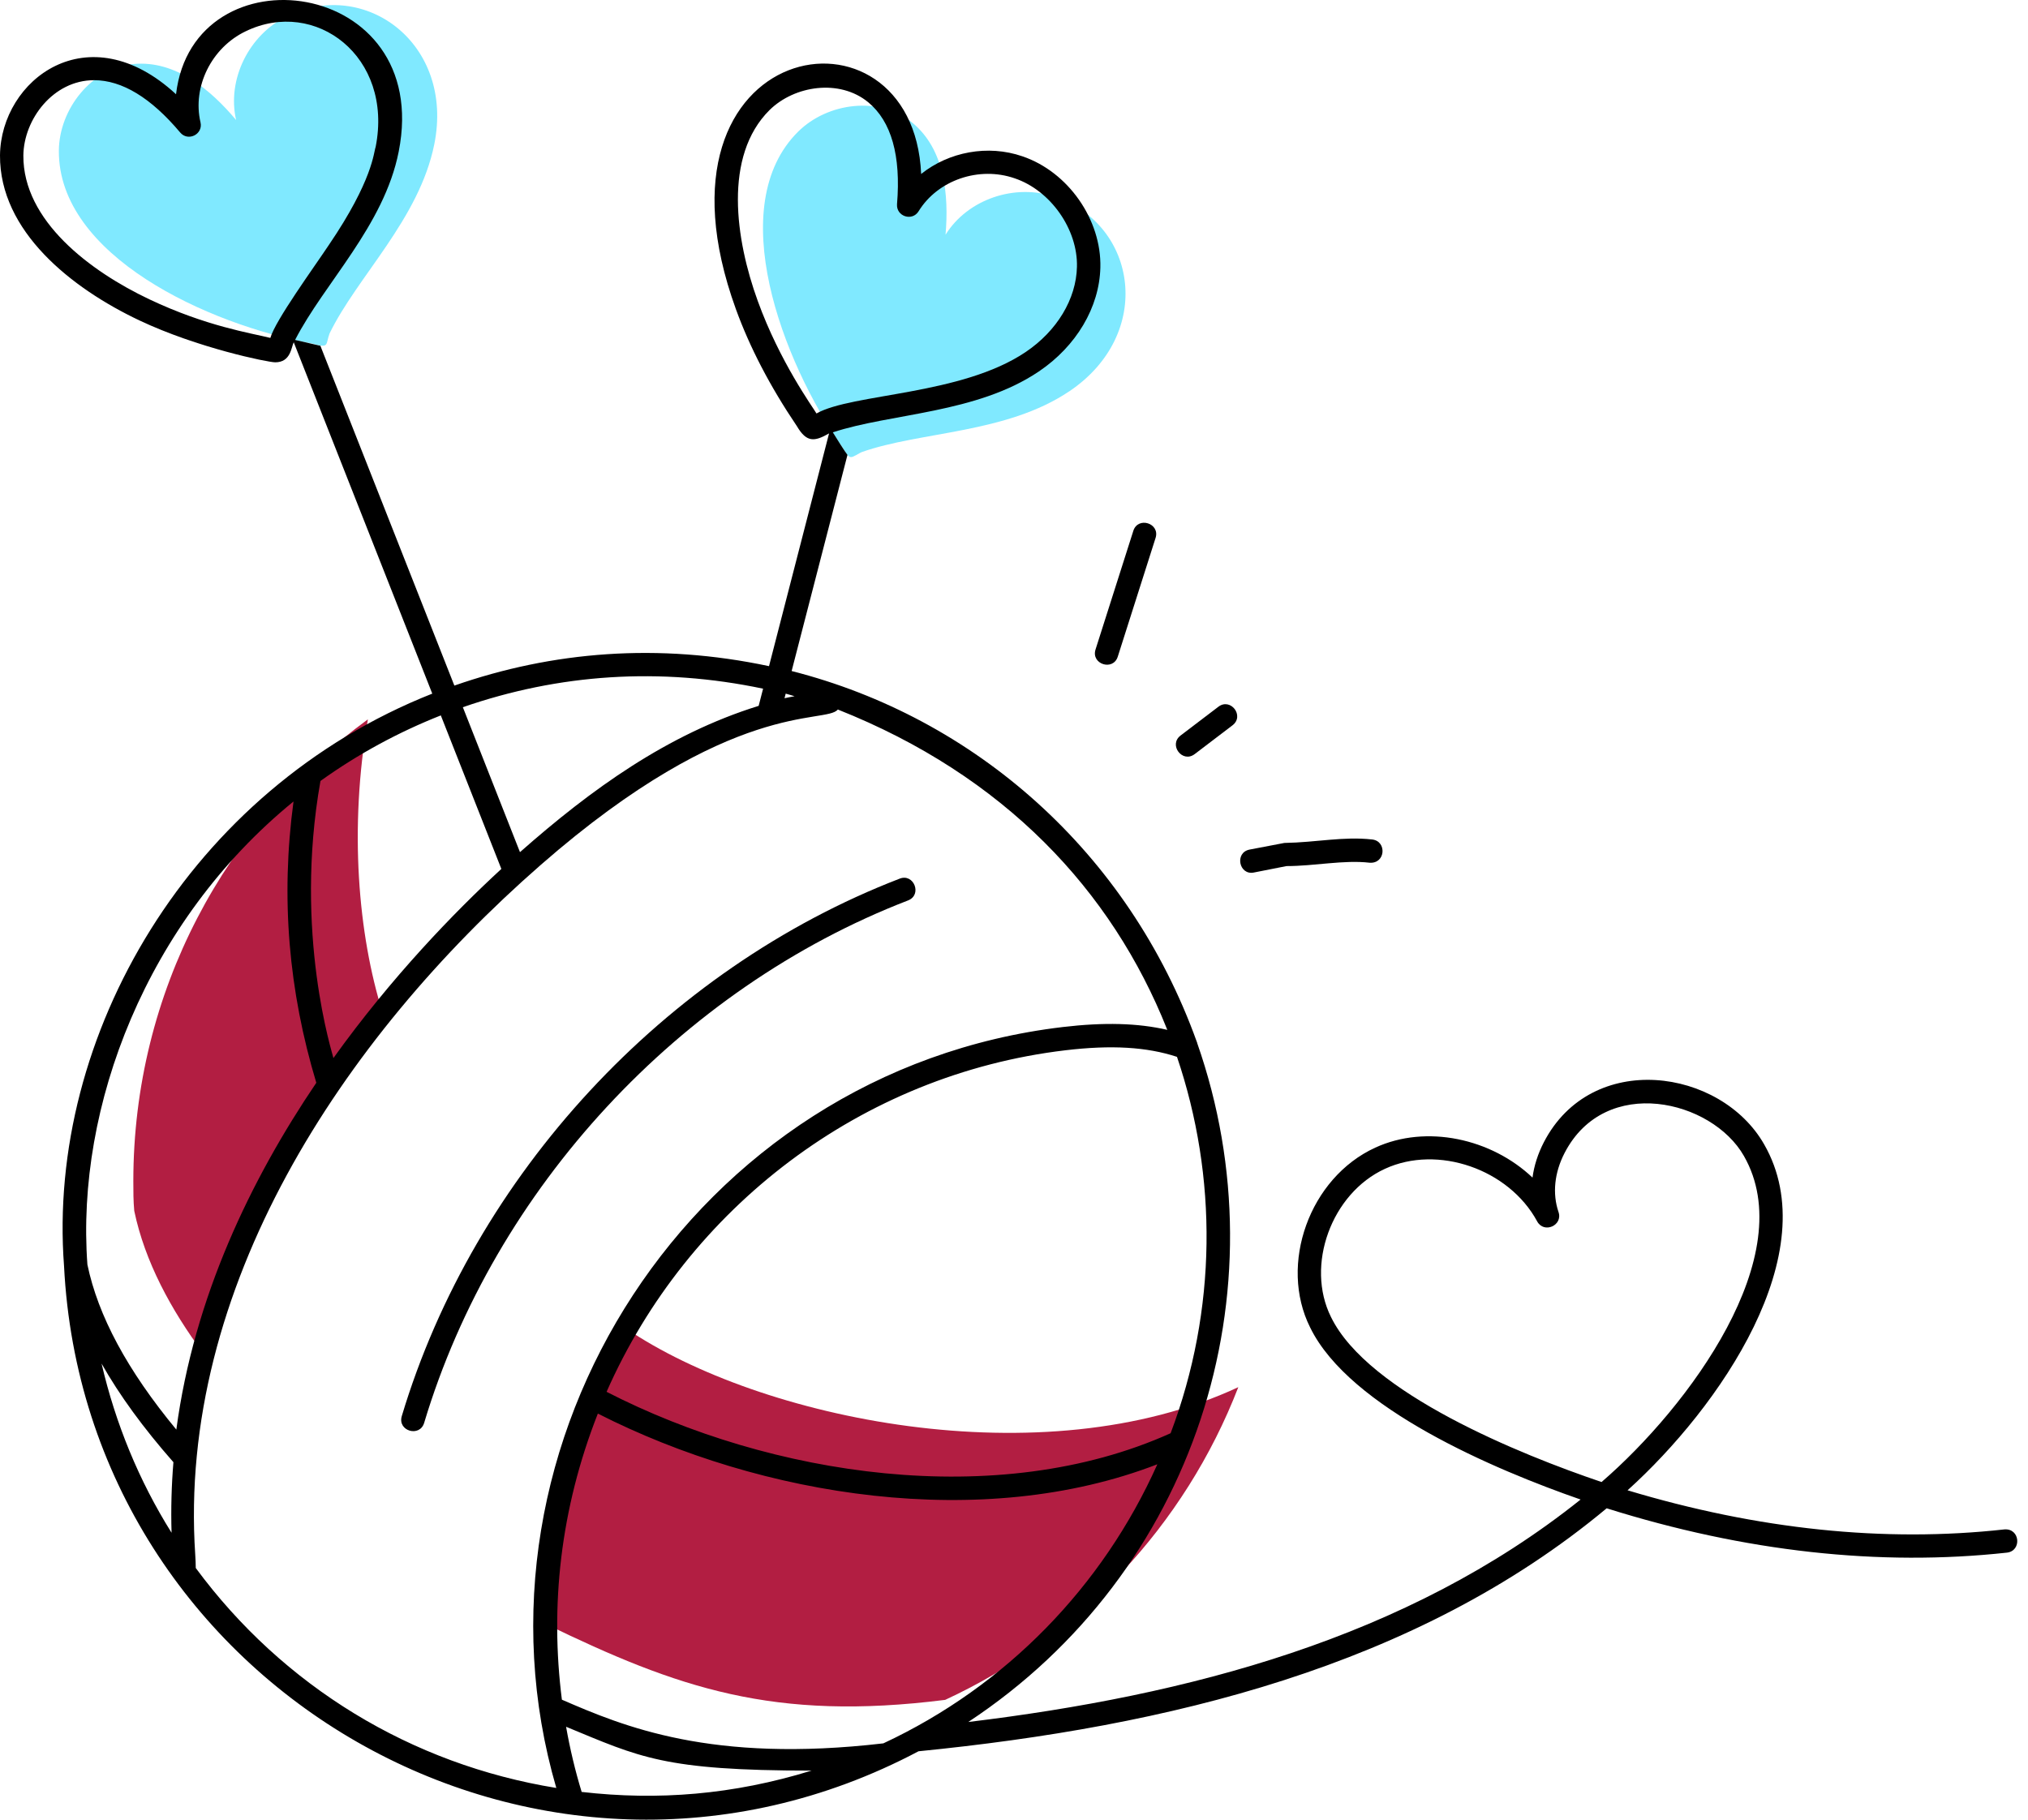
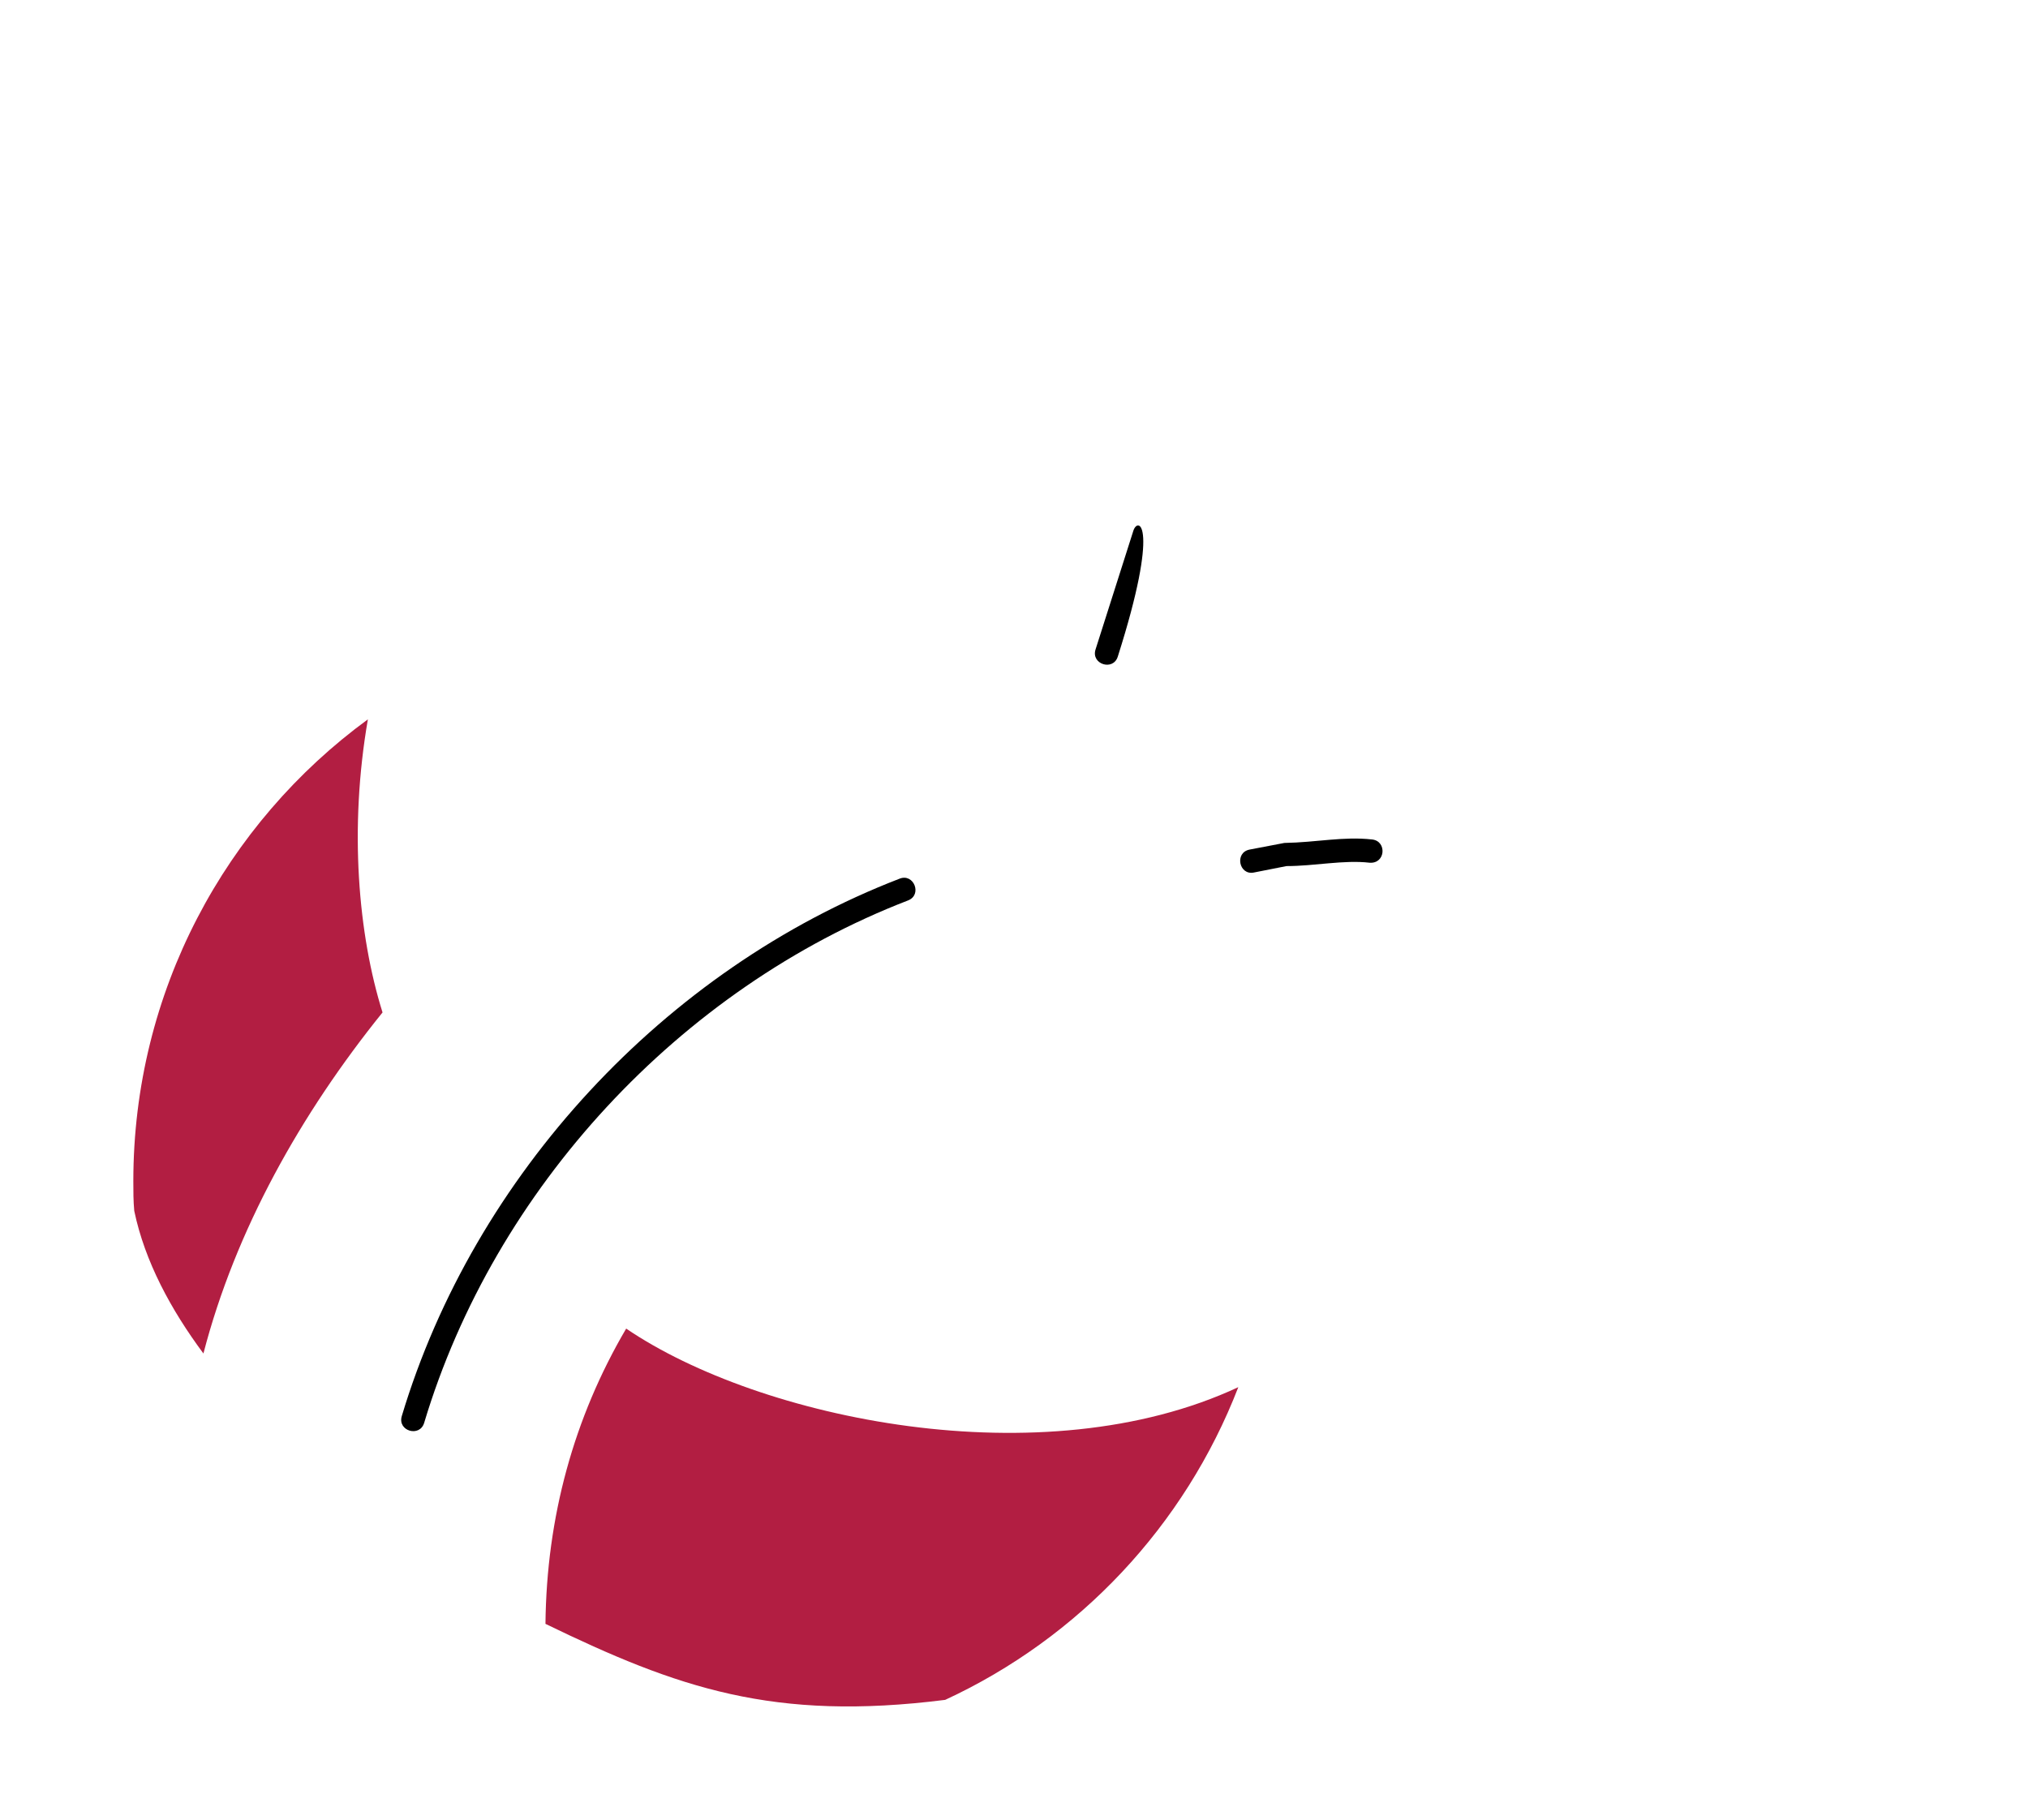
<svg xmlns="http://www.w3.org/2000/svg" width="156" height="140" viewBox="0 0 156 140" fill="none">
  <path d="M29.426 77.894C23.146 85.682 18.115 94.621 15.648 104.134C13.156 100.778 11.141 97.064 10.327 93.16C10.256 92.394 10.256 91.649 10.256 90.883C10.256 76.287 17.349 63.349 28.299 55.344C26.846 63.721 27.547 71.897 29.426 77.894Z" fill="#b21e42" />
  <path d="M95.256 106.721C91.134 117.385 83.009 126.014 72.706 130.783C59.499 132.451 52.126 129.867 41.959 124.935C42.041 116.738 44.141 109.076 48.168 102.218C58.403 109.179 80.18 113.767 95.256 106.724V106.721Z" fill="#b21e42" />
-   <path d="M33.406 11.105C32.245 16.864 27.473 21.282 25.352 25.653C25.029 26.517 25.352 26.813 24.059 26.442C15.968 24.968 4.466 19.655 4.528 11.585C4.551 8.422 7.019 5.209 10.304 4.923C13.49 4.637 16.199 6.887 18.163 9.236C17.445 6.121 19.147 2.646 22.119 1.23C28.102 -1.69 34.968 3.364 33.406 11.105Z" fill="#80E9FF" />
-   <path d="M82.247 30.109C77.411 33.366 70.821 33.183 66.287 34.782C66.096 34.854 65.64 35.191 65.45 35.167C65.208 35.167 64.939 34.626 64.803 34.425C60.14 27.76 55.653 15.813 61.399 10.125C63.652 7.896 67.652 7.344 70.195 9.455C72.662 11.493 72.999 14.989 72.734 18.059C74.436 15.326 78.078 14.08 81.192 15.159C87.479 17.317 88.807 25.694 82.247 30.112V30.109Z" fill="#80E9FF" />
-   <path d="M154.187 117.668C144.955 118.692 135.214 117.675 125.196 114.659C132.276 108.273 140.493 96.387 135.704 88.044C132.361 82.18 122.432 80.77 118.756 87.884C118.3 88.769 118.007 89.685 117.885 90.601C114.723 87.595 109.716 86.489 105.791 88.296C100.729 90.611 98.35 97.282 100.781 102.133C103.813 108.355 115.015 113.086 121.585 115.37C108.197 126.075 91.366 130.439 74.483 132.485C91.944 120.966 98.786 99.376 92.091 80.249C92.091 80.243 92.091 80.236 92.091 80.229C92.091 80.222 92.101 80.256 92.063 80.158C86.794 65.518 74.932 55.197 60.895 51.627L65.19 34.999C65.04 34.822 64.247 33.569 64.064 33.263C68.536 31.786 75.109 31.823 79.912 28.579C82.802 26.629 84.568 23.637 84.643 20.584C84.738 16.898 82.162 13.218 78.649 12.027C75.98 11.104 72.978 11.69 70.858 13.385C70.238 -0.758 49.005 2.799 56.602 23.77C57.671 26.718 59.22 29.706 61.303 32.793C62.042 34.046 62.641 33.995 63.774 33.345L59.155 51.252C50.646 49.445 42.497 50.112 34.951 52.747L24.64 26.592C24.446 26.568 25.052 26.69 22.7 26.153C24.926 21.809 29.549 17.357 30.669 11.666C33.327 -1.776 14.868 -4.077 13.541 7.251C6.767 0.992 0.065 6.138 0 11.948C-0.037 17.789 5.491 22.177 10.722 24.651C15.188 26.765 20.597 27.875 21.172 27.875C22.363 27.875 22.401 26.728 22.595 26.333L33.252 53.366C14.623 60.732 3.581 79.678 4.926 97.405C6.559 129.85 41.51 150.167 70.657 134.738C89.742 132.839 108.909 128.274 123.59 116.044C134.223 119.387 144.581 120.527 154.381 119.455C155.534 119.322 155.398 117.572 154.183 117.668H154.187ZM62.807 31.813C62.505 31.296 59.989 27.851 58.287 23.15C56.572 18.429 55.632 12.013 59.193 8.47C61.112 6.577 64.581 6.053 66.787 7.867C68.567 9.338 69.312 11.976 69.002 15.706C68.928 16.649 70.173 17.054 70.663 16.251C72.137 13.855 75.313 12.765 78.06 13.722C80.817 14.655 82.917 17.65 82.842 20.533C82.785 23.008 81.311 25.455 78.901 27.082C73.945 30.428 65.565 30.258 62.807 31.81V31.813ZM20.801 25.999C19.273 25.618 15.876 25.108 11.488 23.028C6.941 20.873 1.767 16.993 1.797 11.966C1.828 9.168 4.102 6.169 7.233 6.169C9.385 6.169 11.611 7.52 13.861 10.195C14.466 10.917 15.637 10.332 15.423 9.413C14.783 6.676 16.274 3.664 18.891 2.411C24.259 -0.196 30.277 4.358 28.895 11.309C28.739 11.703 28.708 13.838 25.28 18.872C24.147 20.577 21.182 24.648 20.797 25.996L20.801 25.999ZM67.951 134.129C54.706 135.674 47.95 132.818 43.222 130.769C42.31 123.573 43.089 116.126 45.989 108.757C58.614 115.186 75.575 117.862 89.027 112.657C84.834 122.042 77.41 129.714 67.951 134.129ZM15.059 120.643C15.055 120.296 15.042 119.952 15.018 119.608C13.649 99.141 26.288 79.923 41.585 66.553C56.334 53.659 63.529 55.739 64.448 54.588C77.26 59.673 85.525 68.517 89.769 79.177L89.793 79.235C87.523 78.708 84.922 78.643 81.753 79.017C53.27 82.391 35.083 111.081 42.793 137.56C31.635 135.752 21.774 129.738 15.059 120.639V120.643ZM22.578 61.661C21.58 69.102 22.203 76.23 24.331 83.306C19.297 90.747 14.922 99.798 13.564 109.989C9.8 105.438 7.543 101.238 6.723 97.293C5.828 85.154 11.26 70.889 22.581 61.661H22.578ZM13.34 112.497C13.193 114.278 13.142 116.085 13.197 117.926C10.681 113.91 8.884 109.516 7.812 104.907C9.197 107.358 11.039 109.88 13.34 112.497ZM90.048 110.268C76.726 116.265 59.254 113.556 46.66 107.082C52.896 92.946 66.235 82.67 81.964 80.804C85.491 80.386 88.207 80.546 90.538 81.311C93.66 90.529 93.636 100.758 90.048 110.268ZM61.126 53.564C60.867 53.618 60.605 53.656 60.347 53.72L60.438 53.366C60.67 53.424 60.895 53.502 61.126 53.567V53.564ZM58.699 52.985L58.359 54.306C51.343 56.487 45.482 60.722 39.998 65.562L35.604 54.411C42.987 51.848 50.761 51.317 58.699 52.985ZM38.566 66.852C34.937 70.195 30.121 75.168 25.648 81.403C25.614 81.165 22.564 71.839 24.651 60.085C27.551 58.006 30.655 56.328 33.909 55.041L38.566 66.852ZM44.743 137.866C44.243 136.229 43.845 134.554 43.545 132.852C49.213 135.191 51.044 136.225 62.426 136.225C56.398 138.087 50.601 138.54 44.743 137.866ZM123.195 114.022C117.003 111.926 105.25 107.198 102.387 101.333C100.403 97.361 102.411 91.812 106.54 89.923C110.587 88.055 116.06 89.937 118.242 93.967C118.763 94.934 120.237 94.284 119.886 93.249C119.403 91.833 119.57 90.219 120.353 88.705C123.487 82.649 131.691 84.624 134.145 88.933C138.526 96.564 129.924 108.215 123.198 114.022H123.195Z" fill="black" />
  <path d="M69.846 69.278C70.963 68.849 70.295 67.164 69.199 67.603C51.142 74.568 36.468 90.412 30.906 108.953C30.563 110.1 32.288 110.607 32.629 109.467C38.034 91.451 52.296 76.052 69.846 69.278Z" fill="black" />
-   <path d="M85.984 50.517L88.89 41.388C89.251 40.252 87.532 39.714 87.178 40.844L84.271 49.973C83.914 51.103 85.626 51.651 85.984 50.517Z" fill="black" />
-   <path d="M91.9 58.017L94.807 55.804C95.753 55.082 94.661 53.653 93.718 54.378L90.811 56.59C89.872 57.309 90.951 58.738 91.9 58.017Z" fill="black" />
+   <path d="M85.984 50.517C89.251 40.252 87.532 39.714 87.178 40.844L84.271 49.973C83.914 51.103 85.626 51.651 85.984 50.517Z" fill="black" />
  <path d="M96.456 67.128L98.961 66.634C101.143 66.634 103.359 66.144 105.354 66.375C106.586 66.464 106.698 64.718 105.555 64.588C103.339 64.337 101.266 64.813 98.794 64.854L96.123 65.364C94.945 65.593 95.309 67.369 96.46 67.128H96.456Z" fill="black" />
</svg>